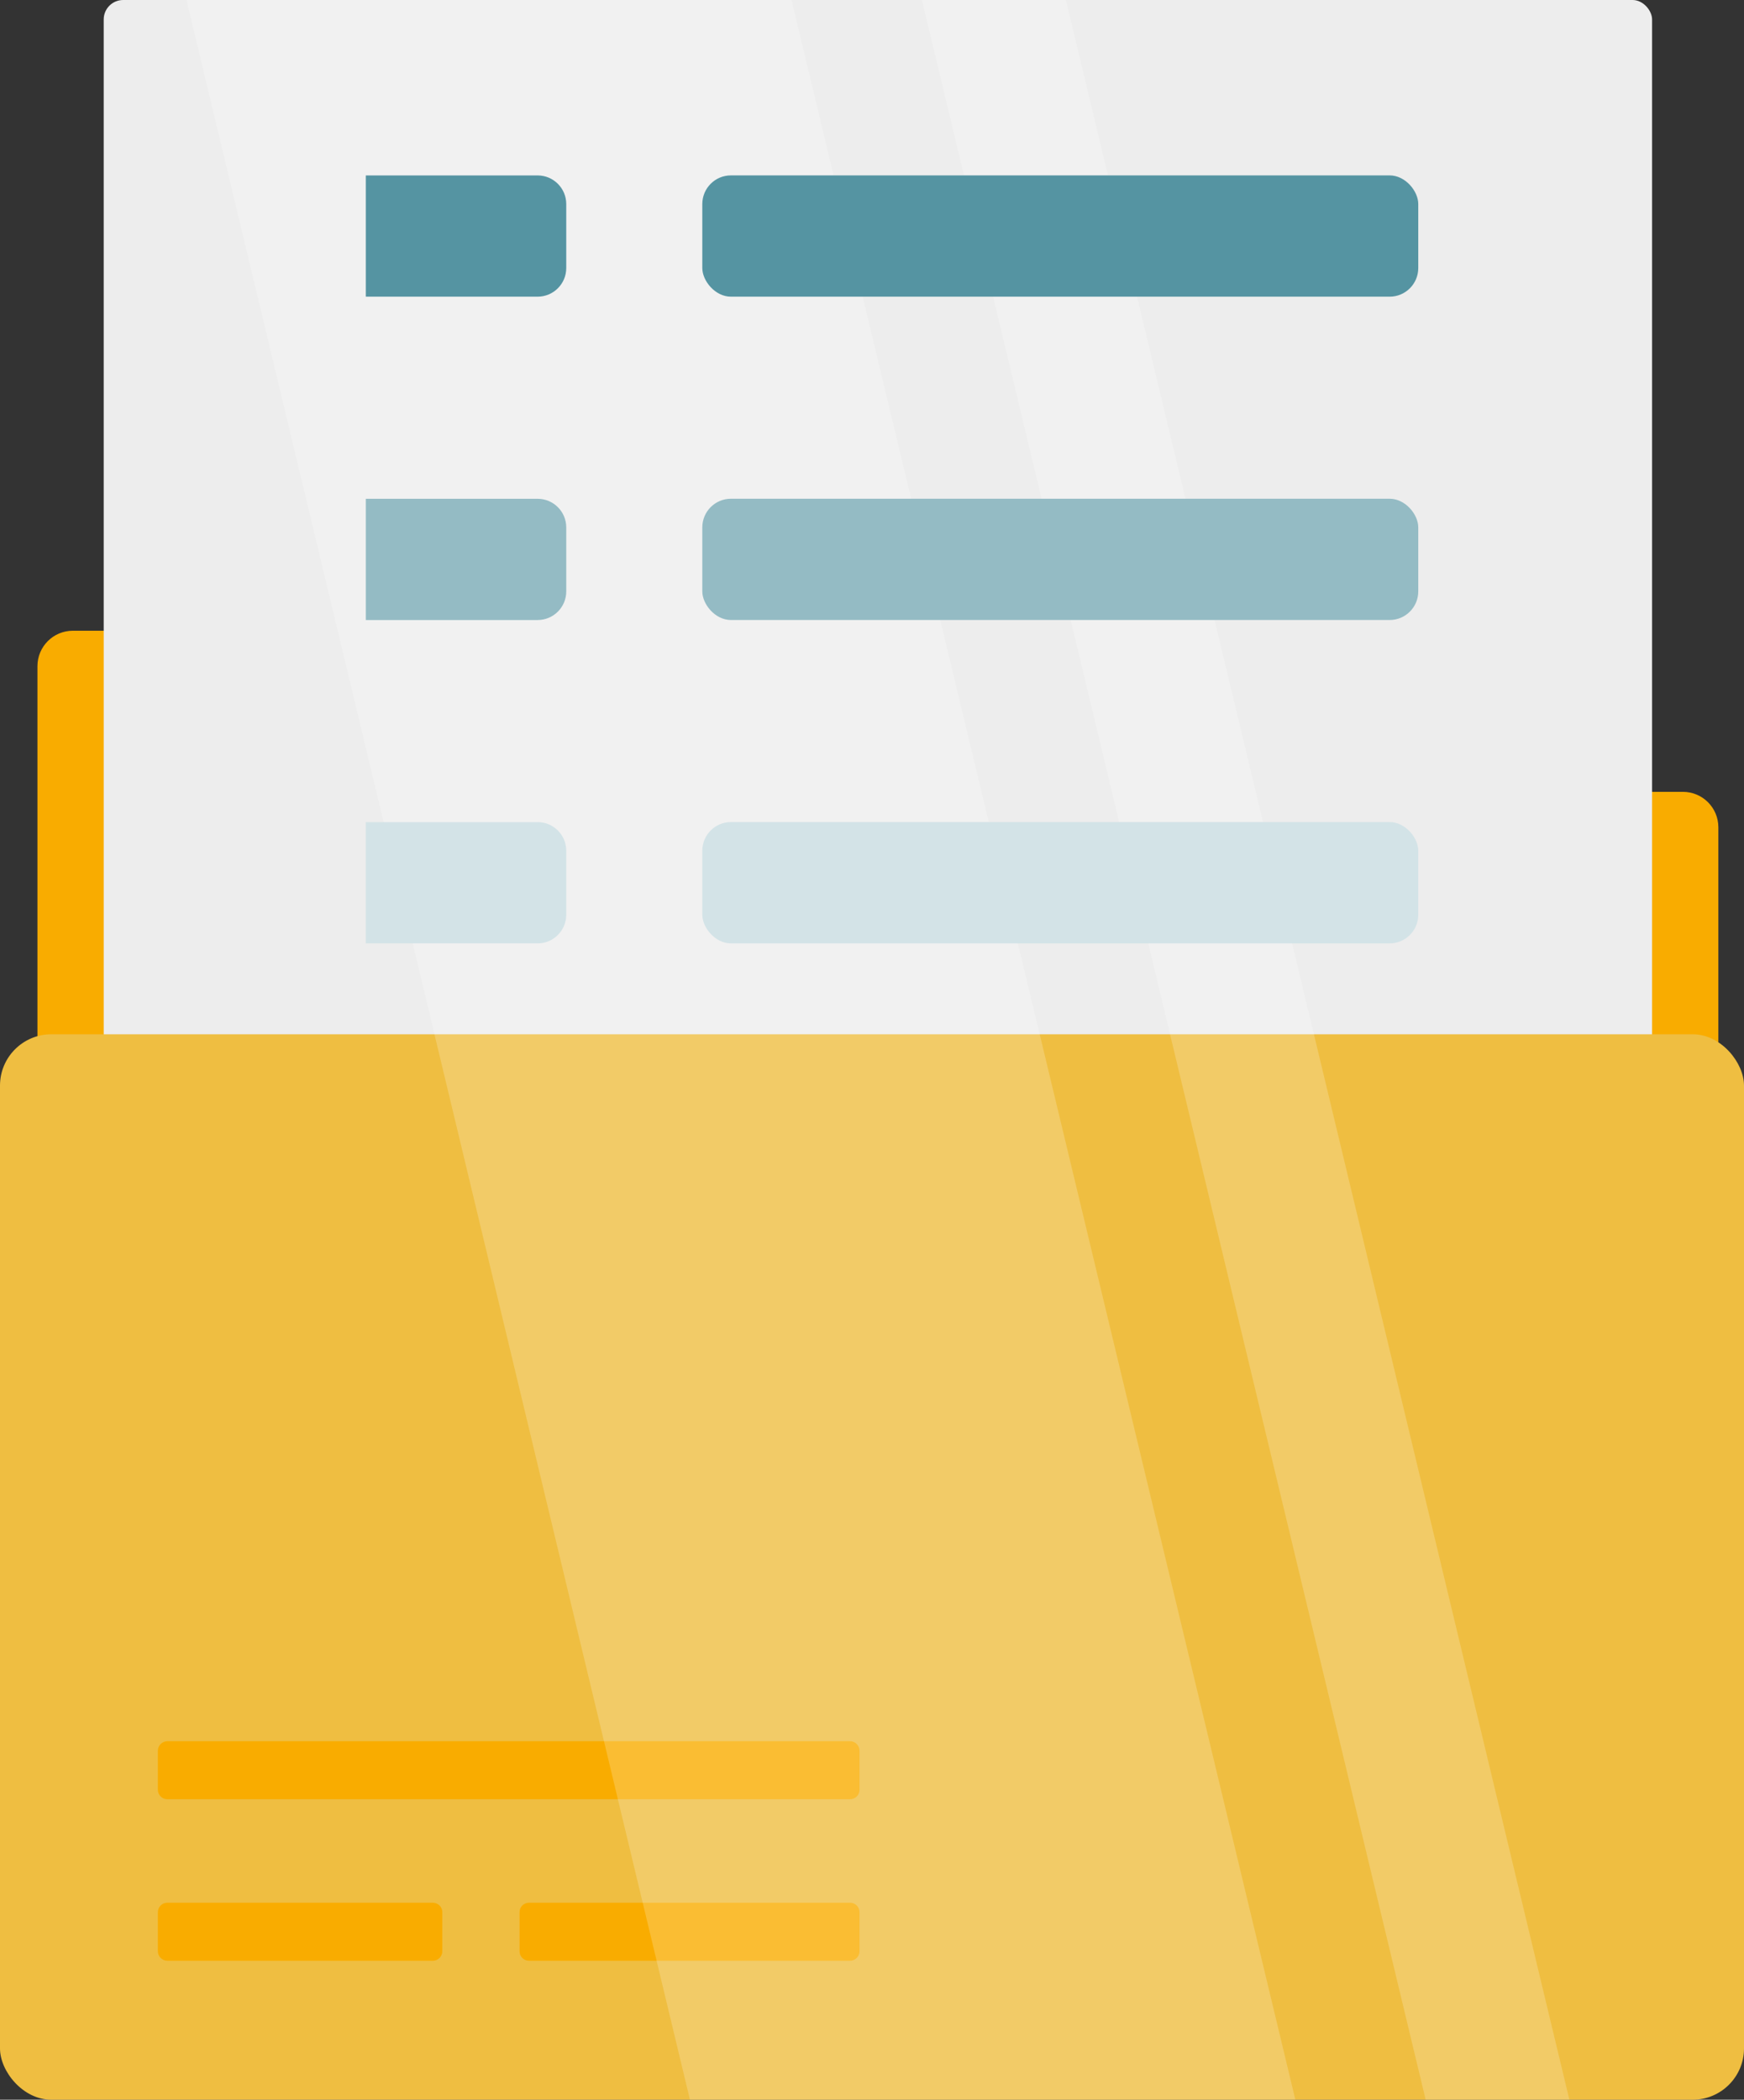
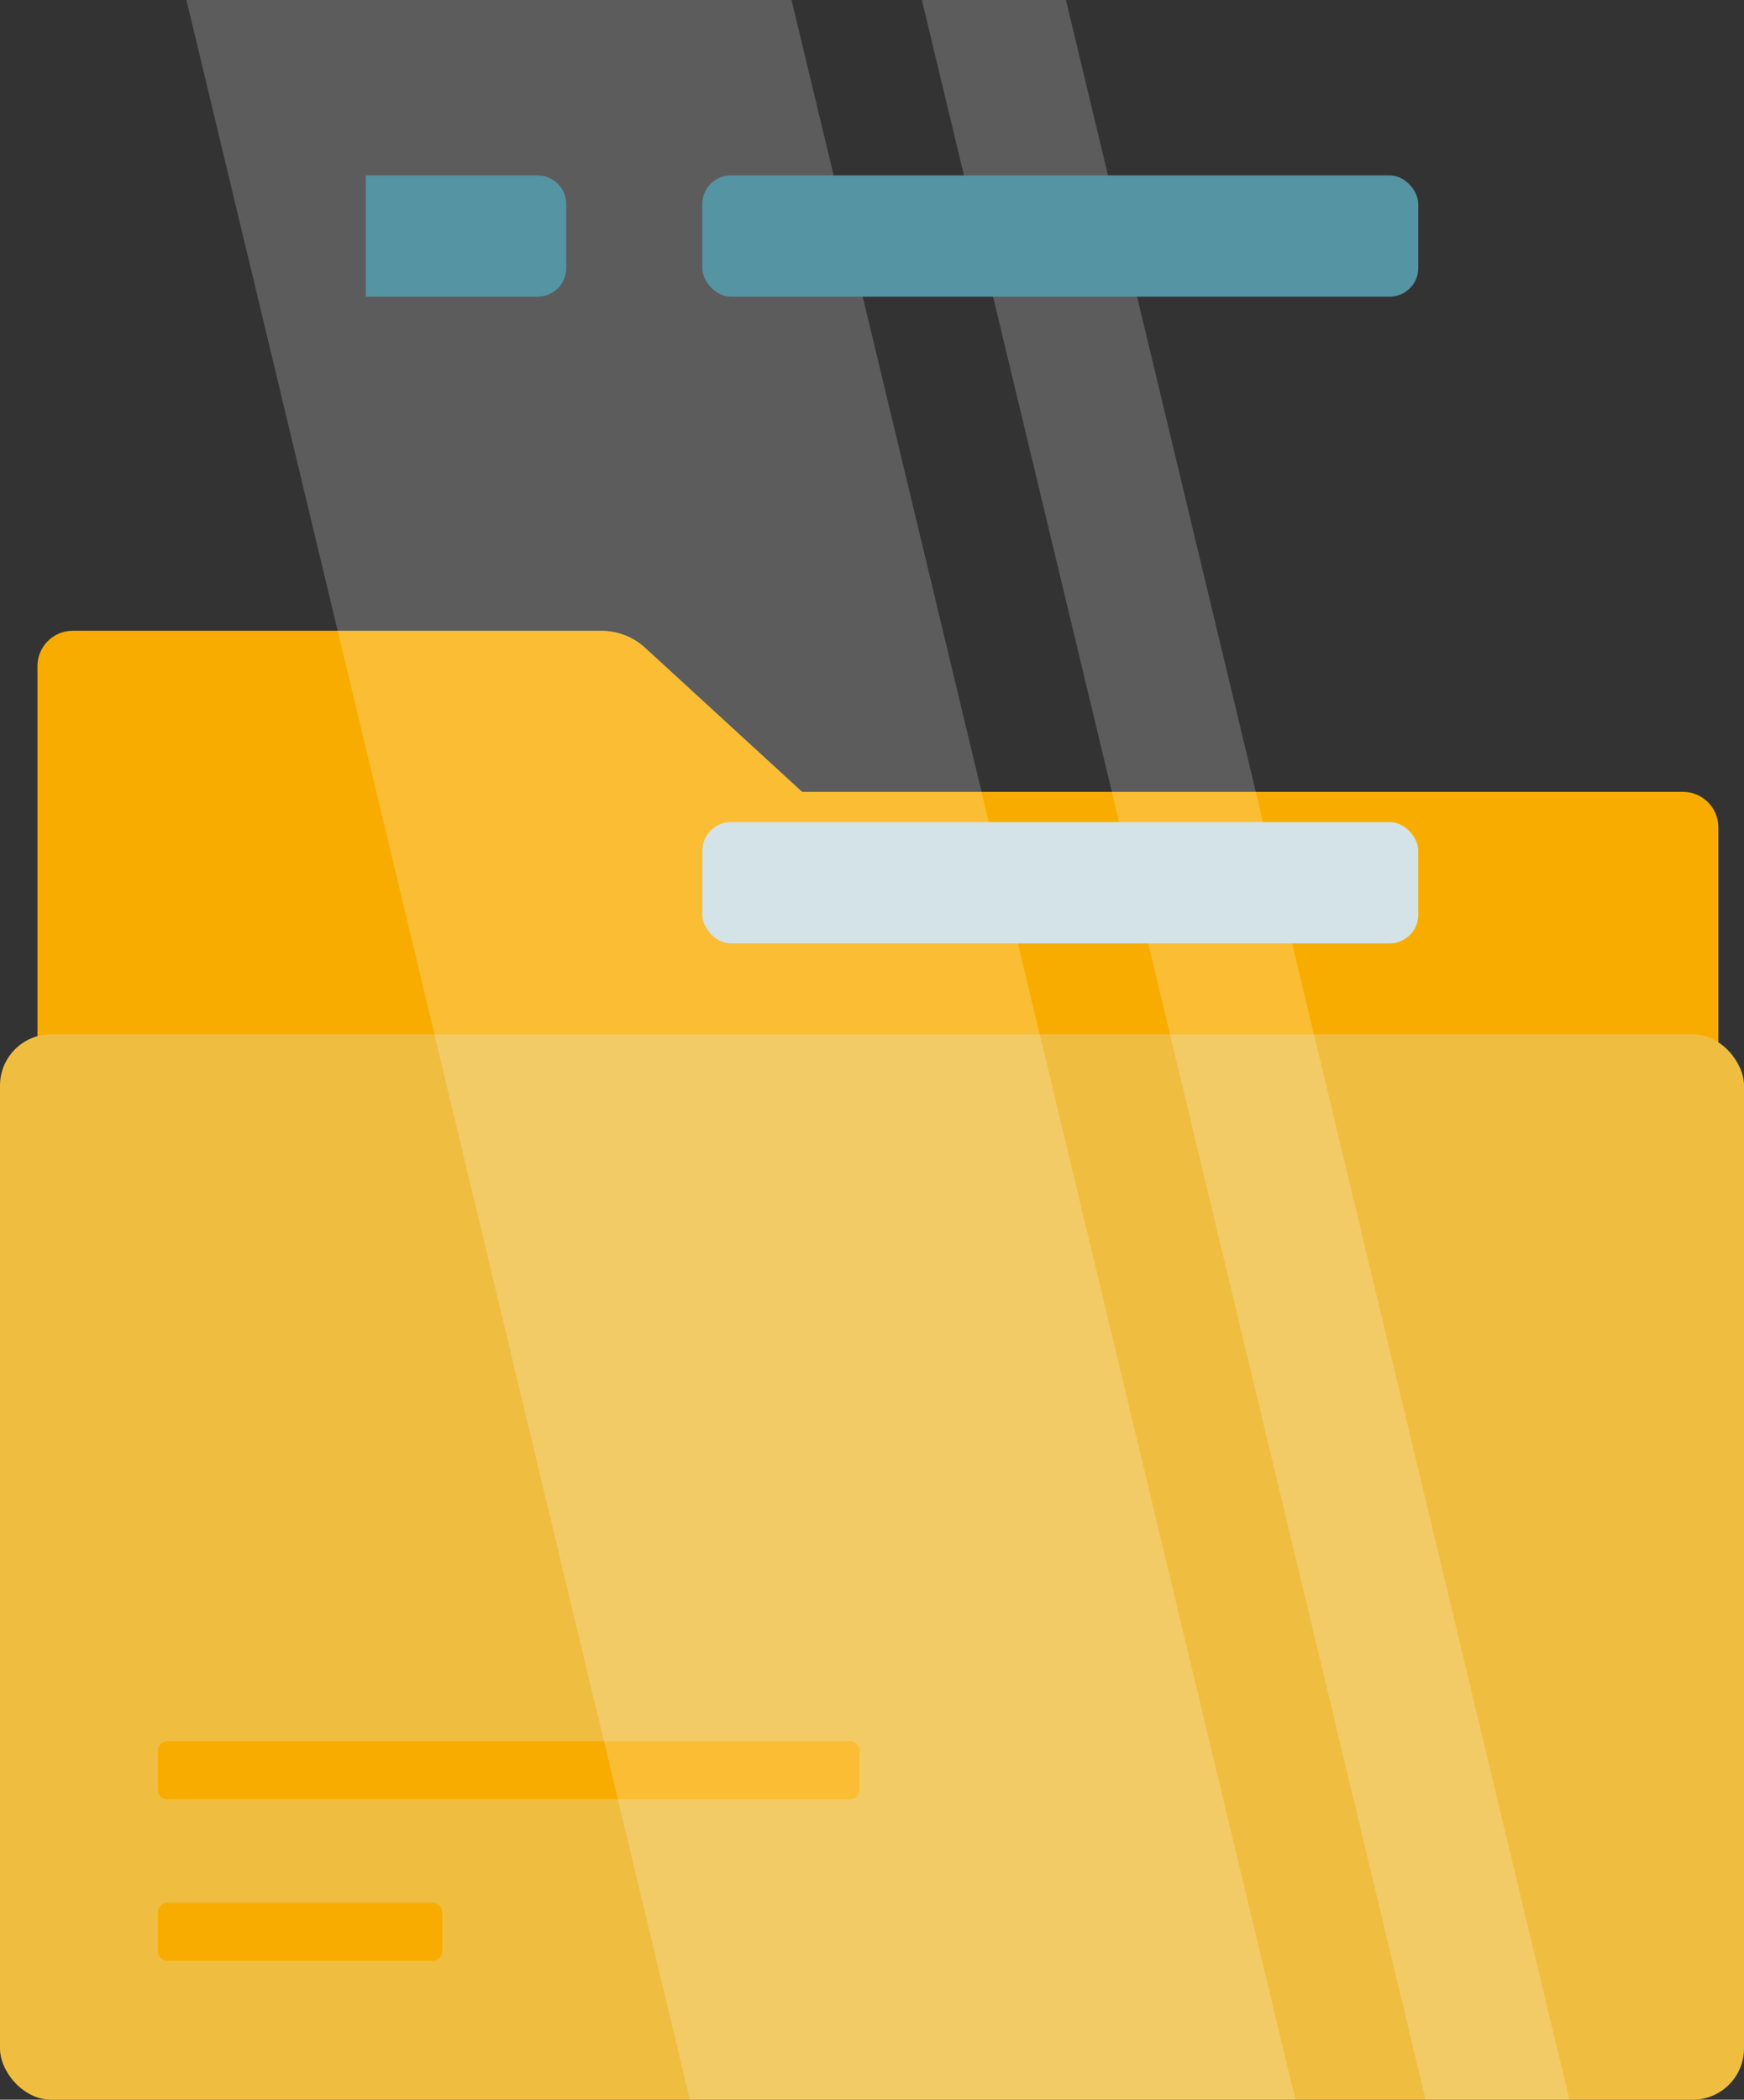
<svg xmlns="http://www.w3.org/2000/svg" id="Layer_1" viewBox="0 0 896.47 1079.21">
  <rect x="0" y="0" width="896.47" height="1079.21" fill="#333333" stroke="none" />
  <defs>
    <style>
      .cls-1 {
        fill: #f9ac00;
      }

      .cls-2 {
        fill: #fff;
      }

      .cls-3 {
        fill: #d3e3e7;
      }

      .cls-4 {
        opacity: .2;
      }

      .cls-5 {
        fill: #94bbc4;
      }

      .cls-6 {
        fill: #5594a2;
      }

      .cls-7 {
        fill: #efbe41;
      }

      .cls-8 {
        fill: #ededed;
      }
    </style>
  </defs>
  <g>
    <path class="cls-1" d="M19.25,536.79v-194.4c0-10.06,8.15-18.21,18.21-18.21h271.66c8.34,0,16.39,3.13,22.53,8.77l80.68,74.04h452.75c10.06,0,18.21,8.15,18.21,18.21v111.58H19.25Z" />
-     <rect class="cls-8" x="53.31" width="795.91" height="603.59" rx="10" ry="10" />
    <rect class="cls-7" y="531.59" width="896.47" height="547.62" rx="26.37" ry="26.37" />
    <g>
      <path class="cls-1" d="M227.37,982.81v20.11c0,2.66-2.21,4.85-4.85,4.85H86c-2.66,0-4.85-2.21-4.85-4.85v-20.11c0-2.74,2.21-4.85,4.85-4.85h136.51c2.66,0,4.85,2.13,4.85,4.85Z" />
      <path class="cls-1" d="M441.82,899.8v20.11c0,2.74-2.21,4.85-4.85,4.85H86c-2.66,0-4.85-2.13-4.85-4.85v-20.11c0-2.66,2.21-4.85,4.85-4.85h350.96c2.66,0,4.85,2.21,4.85,4.85Z" />
-       <path class="cls-1" d="M441.82,982.81v20.11c0,2.66-2.21,4.85-4.85,4.85h-165.05c-2.74,0-4.85-2.21-4.85-4.85v-20.11c0-2.74,2.13-4.85,4.85-4.85h165.05c2.66,0,4.85,2.13,4.85,4.85Z" />
    </g>
    <g class="cls-4">
      <polygon class="cls-2" points="95.83 0 354.65 1079.21 665.85 1079.21 406.88 0 95.83 0" />
      <polygon class="cls-2" points="547.93 0 473.87 0 732.84 1079.21 806.71 1079.21 547.93 0" />
    </g>
  </g>
  <g>
    <rect class="cls-6" x="361.01" y="90.15" width="368.02" height="62.33" rx="14.71" ry="14.71" />
-     <rect class="cls-5" x="361.01" y="256.34" width="368.02" height="62.33" rx="14.71" ry="14.71" />
    <rect class="cls-3" x="361.01" y="422.53" width="368.02" height="62.34" rx="14.71" ry="14.71" />
  </g>
  <path class="cls-6" d="M188.04,152.48h88.32c8.12,0,14.71-6.59,14.71-14.71v-32.89c0-8.12-6.59-14.71-14.71-14.71h-88.32" />
-   <path class="cls-5" d="M188.04,318.68h88.32c8.12,0,14.71-6.59,14.71-14.71v-32.89c0-8.12-6.59-14.71-14.71-14.71h-88.32" />
-   <path class="cls-3" d="M188.04,484.87h88.32c8.12,0,14.71-6.59,14.71-14.71v-32.9c0-8.12-6.59-14.71-14.71-14.71h-88.32" />
</svg>